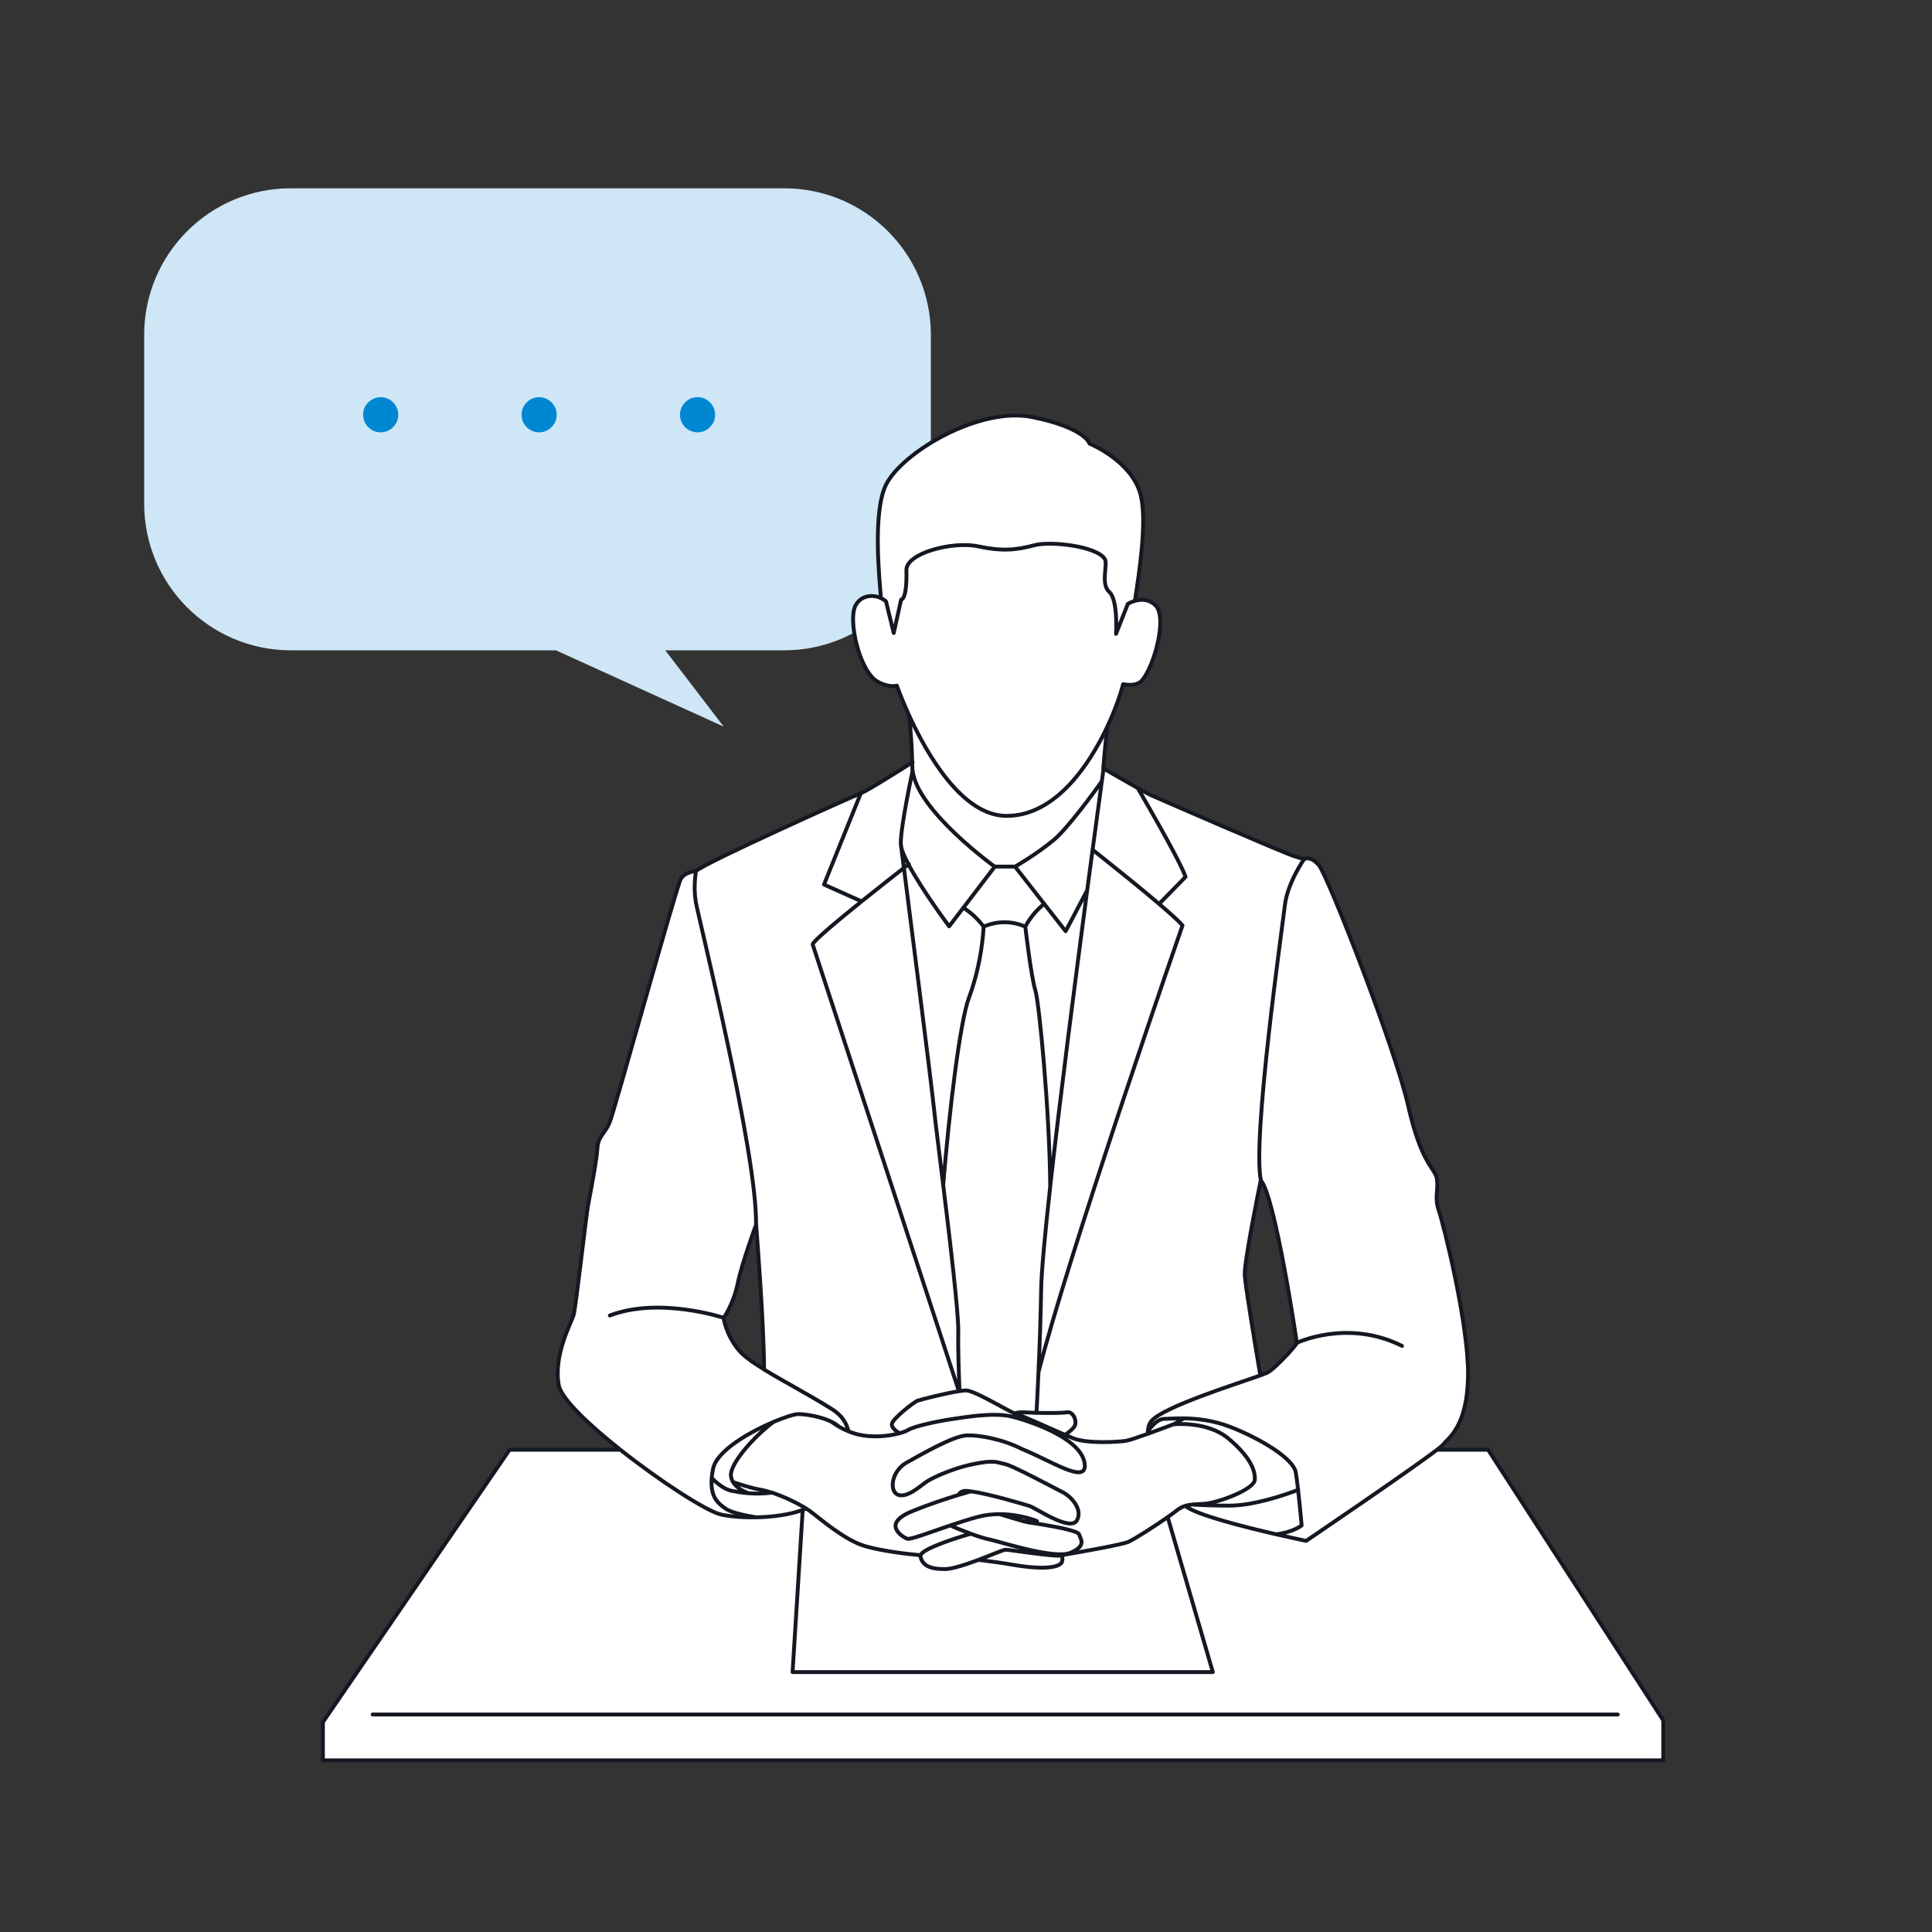
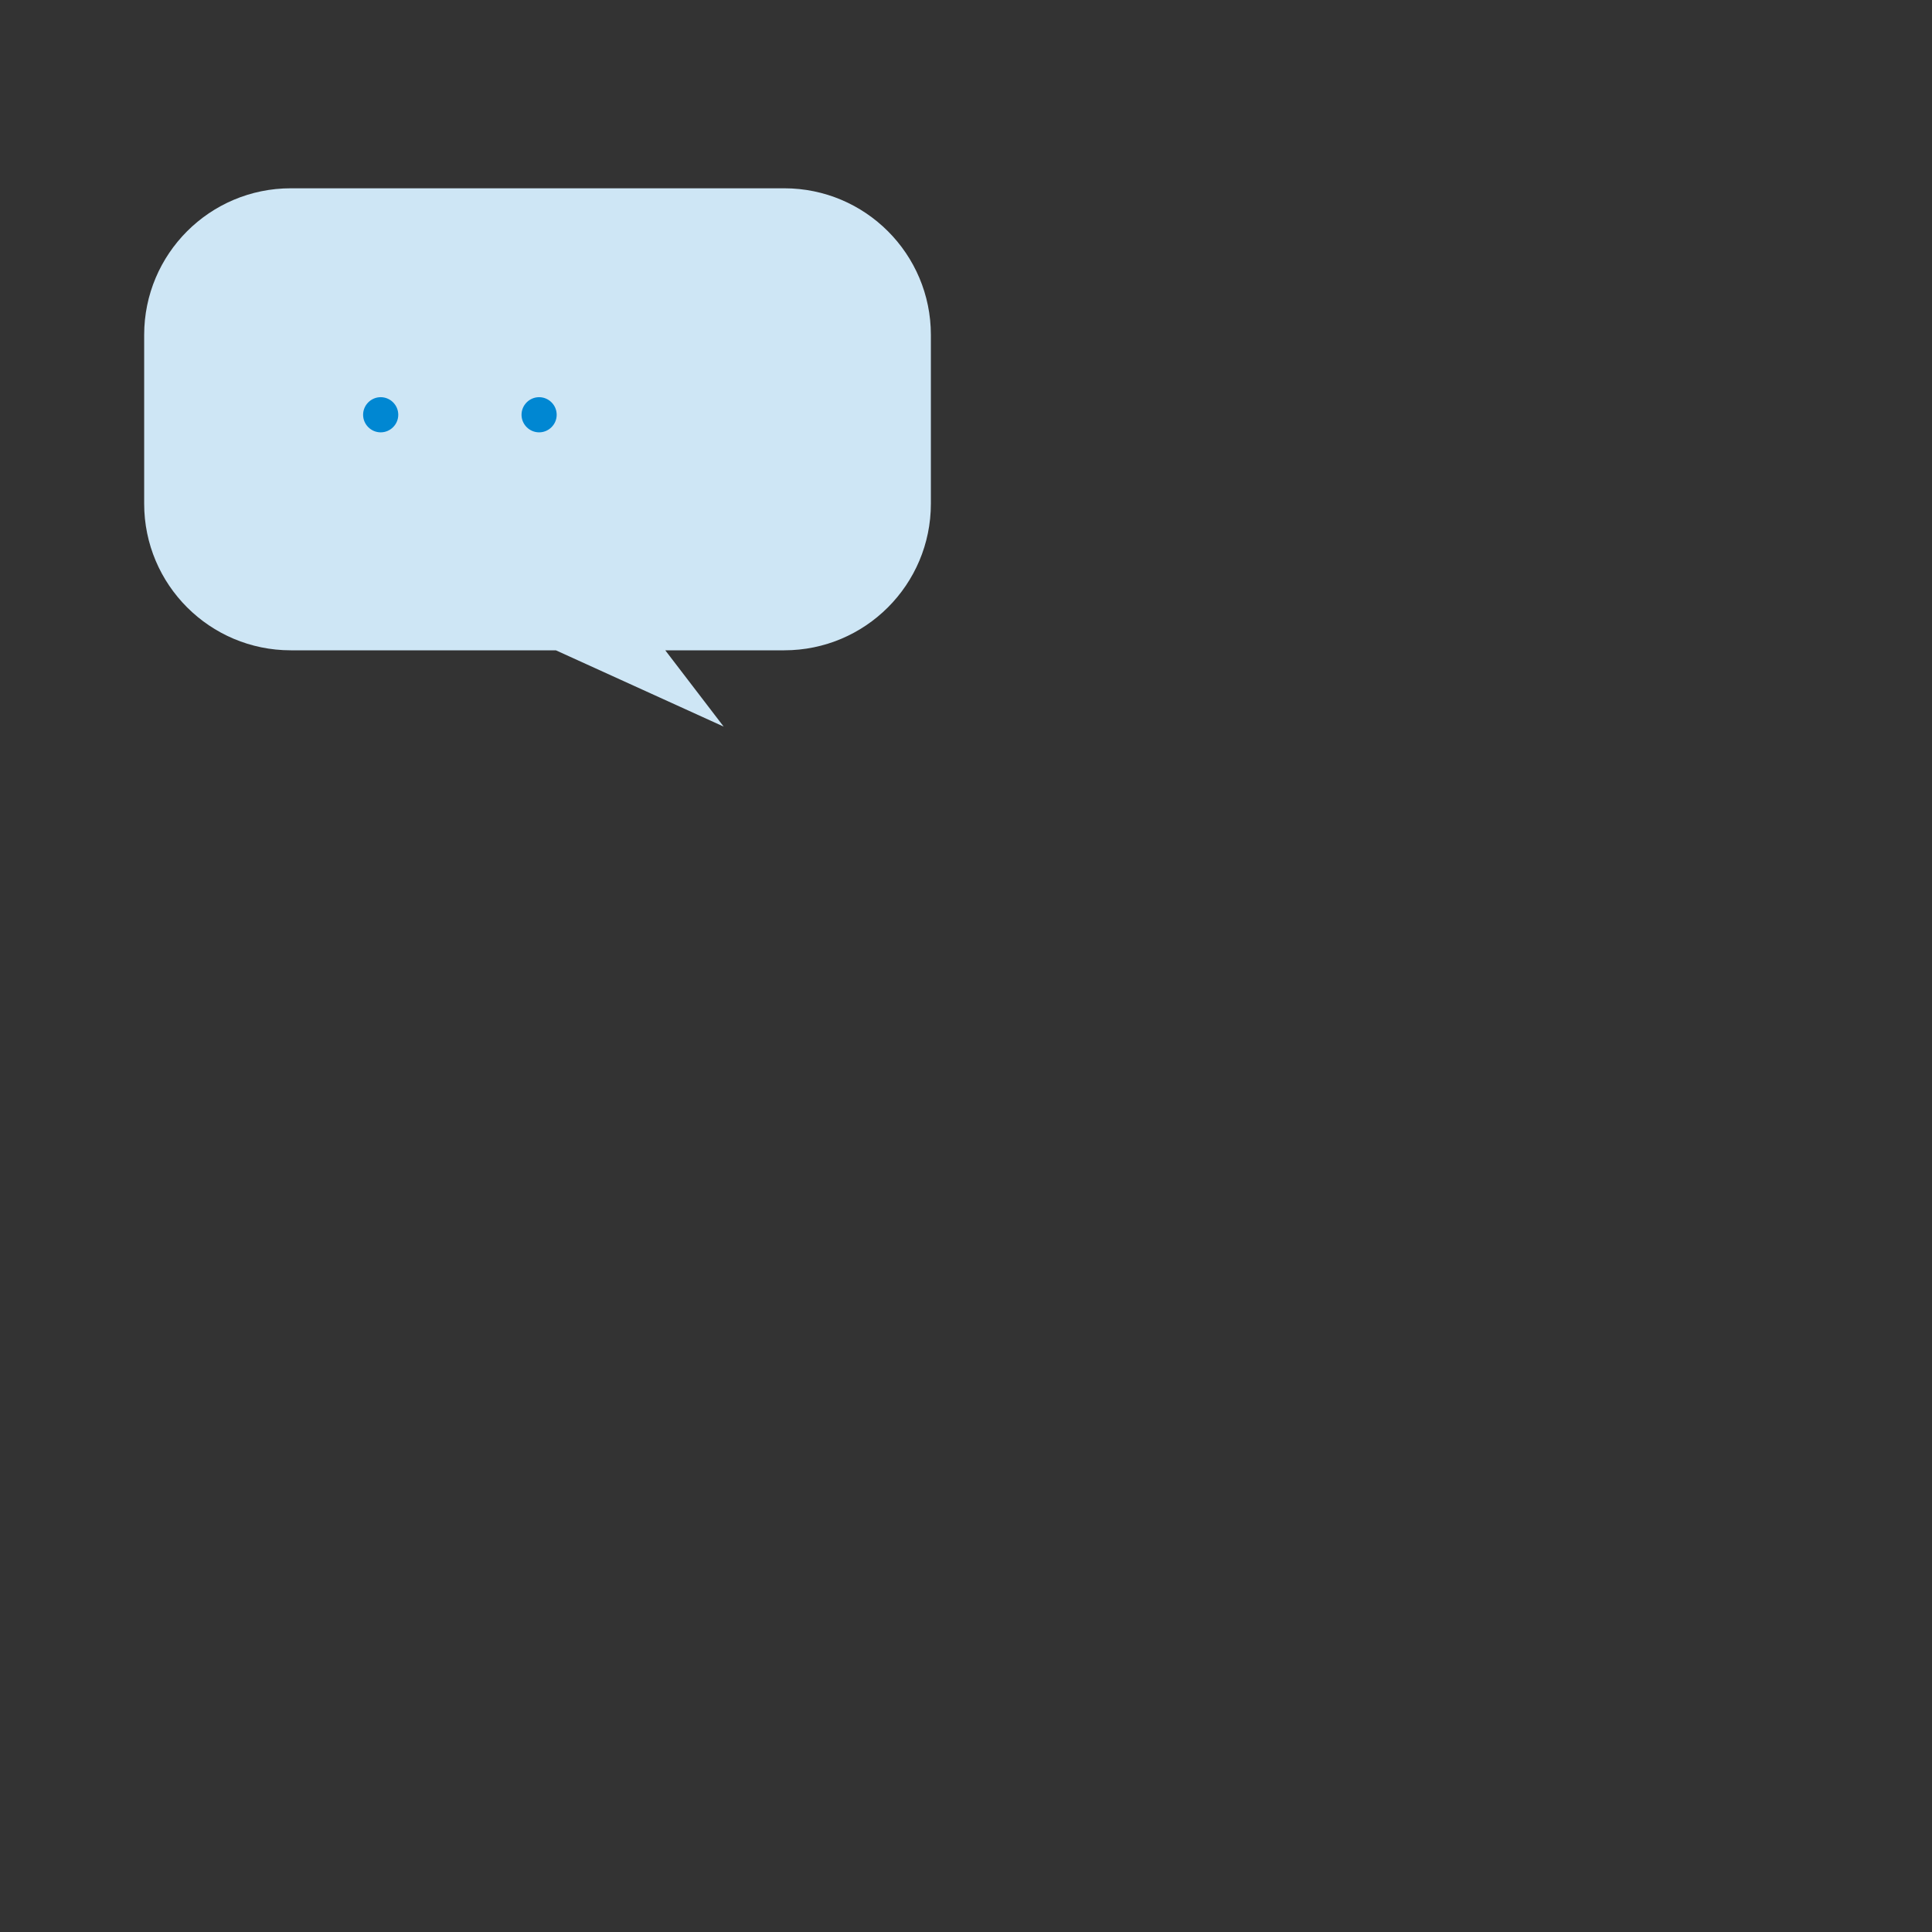
<svg xmlns="http://www.w3.org/2000/svg" id="_レイヤー_2" viewBox="0 0 500 500">
  <rect x="0" y="0" width="500" height="500" fill="#333333" stroke="none" />
  <defs>
    <style>.cls-1,.cls-2{fill:none;}.cls-2{stroke:#141821;stroke-linecap:round;stroke-linejoin:round;}.cls-3{fill:#0087d2;}.cls-4{fill:#fff;}.cls-5{fill:#cee6f5;}</style>
  </defs>
  <g id="_イラスト">
    <g>
      <path class="cls-5" d="M202.94,48.73H75.26c-20.96,0-37.95,16.99-37.95,37.95v43.67c0,20.96,16.99,37.95,37.95,37.95h68.6l43.42,19.74-15.11-19.74h30.79c20.96,0,37.95-16.99,37.95-37.95v-43.67c0-20.96-16.99-37.95-37.95-37.95Z" />
      <g>
        <path class="cls-3" d="M98.52,111.89c-2.5,0-4.55-2.05-4.55-4.55s2.05-4.55,4.55-4.55,4.55,2.05,4.55,4.55-2.05,4.55-4.55,4.55Z" />
        <path class="cls-3" d="M139.52,111.89c-2.5,0-4.55-2.05-4.55-4.55s2.05-4.55,4.55-4.55,4.55,2.05,4.55,4.55-2.05,4.55-4.55,4.55Z" />
-         <path class="cls-3" d="M180.52,111.89c-2.5,0-4.55-2.05-4.55-4.55s2.05-4.55,4.55-4.55,4.55,2.05,4.55,4.55-2.05,4.55-4.55,4.55Z" />
      </g>
      <g>
-         <path class="cls-4" d="M385.11,375.2h-13.19c.8-.61,1.31-1.04,1.47-1.24,1.56-1.9,6.38-4.84,6.55-17.94,.18-13.11-6.38-39.32-7.58-42.77-.3-.83-.44-1.58-.51-2.28-.21-2.21,.39-3.9,0-6-.52-2.75-3.97-3.62-7.41-18.8-3.45-15.17-20.88-59.67-23.11-62.26-2.24-2.59-3.8-1.56-3.8-1.56l-2.41-.69c-2.41-.69-35.36-15-37.26-15.87-.56-.25-1.84-.95-3.38-1.81-3.7-2.07-8.86-5.08-8.86-5.08l.16-8.98c.32-.63,.62-1.27,.92-1.89,1.93-4.12,3.3-8.01,4.08-10.95,0,0,3.38,.78,4.88-.98,3.22-3.78,6.59-16.32,3.52-19.39-1.12-1.13-2.38-1.47-3.55-1.47-.66,0-1.27,.12-1.81,.27,1.05-6.82,3.18-20.3,1.55-27.19-2.15-9-13.29-13.51-13.29-13.51,0,0-1.07-4.07-14.8-6.86-13.72-2.79-33.81,9.19-37.89,17.55-3.55,7.27-1.59,25.07-1.3,29.29h0c-.76-.36-1.6-.56-2.44-.55-1.63,0-3.23,.75-4.15,2.46-2,3.72,.97,17.06,5.74,19.71,3.07,1.7,4.95,1.02,4.95,1.02,0,0,3.1,7.53,3.1,7.52l.11,1.71,.69,10.64c-2.51,1.6-11.52,7.31-13.3,7.99-2.06,.79-40.6,18.08-42.66,20.14,0,0-2.86,.16-3.96,2.06-1.12,1.9-17.14,59.95-18.4,62.97-1.27,3.01-3.01,3.65-3.17,6.66-.16,3.01-1.75,11.26-2.38,14.59-.63,3.33-3.17,26.64-3.81,28.71-.64,2.06-5.23,10.31-3.81,18.08,.64,3.45,7.69,10.16,15.92,16.68h-28.53l-48.31,70.49v9.9H430.45v-10.35l-45.34-70.04Zm-194.03-25.88c-3.33-4.12-3.81-8.24-3.81-8.24,0,0,2.53-3.49,3.64-8.89,1.11-5.39,4.76-15.23,4.76-15.23,0,0,2.04,25.44,2.06,37.47-3.01-1.85-5.4-3.55-6.66-5.12Zm137.13,5.84c-.28,.16-.99,.44-2.01,.81-1.24-7.31-3.9-23.22-4.03-25.99-.17-3.62,4.14-24.49,4.14-24.49,3.62,3.79,9.32,41.57,9.32,42.08s-5.35,6.38-7.42,7.59Z" />
-         <path id="path" class="cls-2" d="M197.74,354.43c4.92,3.02,11.51,6.44,17.61,10.27,2.45,1.55,3.74,3.52,4.22,5.69m16.61-173.14c-2.4,1.53-11.59,7.35-13.38,8.04-2.06,.79-40.6,18.08-42.66,20.14,0,0-2.86,.16-3.96,2.06-1.12,1.9-17.14,59.95-18.4,62.97-1.27,3.01-3.01,3.65-3.17,6.66-.16,3.01-1.75,11.26-2.38,14.59-.63,3.33-3.17,26.64-3.81,28.71-.64,2.06-5.23,10.31-3.81,18.08,.64,3.45,7.69,10.16,15.92,16.68,10.29,8.15,22.42,16,26.11,16.79,2.36,.51,5.63,.77,9.06,.71,4.24-.08,8.75-.67,12.13-1.95,.27-.1,.53-.2,.79-.32m-21.35-49.36s.47,4.12,3.81,8.24c1.26,1.56,3.64,3.27,6.66,5.12-.02-12.03-2.06-37.47-2.06-37.47,0,0-3.65,9.83-4.76,15.23-1.11,5.4-3.64,8.89-3.64,8.89m119.46,48.66c2.59,2.26,15.17,5.43,23.56,7.36m.01,0c4.44,1.02,7.72,1.7,7.72,1.7,0,0,27.1-18.38,33.88-23.59,.8-.61,1.31-1.04,1.47-1.24,1.56-1.9,6.38-4.84,6.55-17.94,.18-13.11-6.38-39.32-7.58-42.77-.3-.83-.44-1.58-.51-2.28-.21-2.21,.39-3.9,0-6-.52-2.75-3.97-3.62-7.41-18.8-3.45-15.17-20.88-59.67-23.11-62.26-2.24-2.59-3.8-1.56-3.8-1.56l-2.41-.69c-2.41-.69-35.36-15-37.26-15.87-.56-.25-1.84-.95-3.38-1.81-3.7-2.07-8.86-5.08-8.86-5.08,0,0-.16,1.2-.47,3.38-.49,3.58-1.33,9.8-2.38,17.66-.44,3.26-.9,6.79-1.41,10.55-3.05,23.06-7.06,54.09-9.56,76.62-1.35,12.17-2.25,21.86-2.34,26.48-.13,7.69-.41,15.26-.7,21.67m-.51,10.37c.16-2.84,.33-6.38,.51-10.37m57.44,.7c-6.36,2.29-24.9,8.06-28.18,11.78-.61,.7-.89,1.64-.93,2.76,0,.19,0,.38,0,.57m38.52-23.51c0-.52-5.69-38.29-9.32-42.08,0,0-4.31,20.87-4.14,24.49,.13,2.78,2.79,18.68,4.03,25.99,1.01-.36,1.73-.64,2.01-.81,2.07-1.21,7.42-7.07,7.42-7.59m-99.4-148.13s-3.08,14.16-3.08,18.88c0,.24,.04,.53,.1,.84,.24,1.18,.94,2.78,1.89,4.56,3.52,6.68,10.53,16.03,10.53,16.03l3.65-4.77,8.15-10.66s-20.15-14.52-21.25-24.87Zm48.91,2.84c-1.84,2.58-8.68,12.01-12.42,15.14-4.35,3.63-9.99,6.89-9.99,6.89l7.53,9.62,5.55,7.08s2.73-5.1,5.54-10.52m-33,129.53c-.21-5.21-.41-11.56-.32-15.35,.11-4.55-2.06-22.93-3.92-38.12-1.1-9.01-2.1-16.91-2.43-20.15-.73-6.96-5.74-46.24-7.72-61.76-.32-2.49-.56-4.37-.7-5.41h0s0-.05,0-.07c-.07-.54-.1-.84-.1-.84m-10.35-13.01l-9.53,23.63,9.74,4.36m12.23-9.66s-.04,.02-.1,.07c-.18,.13-.59,.46-1.18,.92-2.1,1.64-6.5,5.09-10.95,8.66-6.15,4.95-12.38,10.15-12.68,11.13l37.84,115.61m51.83-126.08l6.84-6.99c-1.16-3.5-8.61-16.53-12.37-22.99m-25.71,151.28h0c3.69-14.66,12.46-41.99,20.56-66.42,.62-1.88,1.24-3.74,1.86-5.58,7.99-23.93,14.87-43.74,14.87-43.74-.93-1.09-3.22-3.15-6.05-5.56-4.59-3.91-10.59-8.74-14.44-11.8-1.16-.93-2.13-1.69-2.8-2.22m-87.08,97.03c.33-18.44-14.94-79.59-15.6-83.57-.66-3.98,.06-7.95,.06-7.95m157.39-3.1s-4.32,6.18-4.98,11.93c-.67,5.75-8.46,60.32-6.23,71.2m36.53,42.87c-14.14-7.07-27.21-.78-27.21-.78m-148.35-6.49s-16.61-5.51-29.44-.6m99.64-116.17h5.26m-13.41,10.66c.59,.37,1.21,.8,1.84,1.31,1.56,1.26,2.65,2.55,3.4,3.57,1.02-.45,2.63-1.01,4.66-1.12,2.8-.16,4.98,.62,6.12,1.12,.62-1.17,1.58-2.67,3.02-4.18,.64-.67,1.27-1.24,1.9-1.74m-15.7,5.92s-.3,9.04-3.79,18.37c-2.36,6.29-5.12,29.55-6.66,48.33m27.68,.56c-.13-19.47-2.86-47.52-3.81-50.64-1.17-3.79-2.63-16.62-2.63-16.62m-65.6,146.46c2.84,.93,5.96,2.39,8.13,3.67,.27,.16,.51,.3,.75,.45,.33,.21,.63,.41,.89,.6,2.52,1.83,8.92,7.55,14.4,9.15,4.12,1.2,10.43,2.01,14.38,2.35m-48.53-18.91c2.6,.85,5.27,1.66,6.94,1.93,.93,.16,1.96,.43,3.03,.77m53.47,17.4c2.95,.35,6.07,.78,8.89,1.27,8,1.37,11.66,.68,12.57-.46,.36-.45,.33-1.24,.16-2.05m33.91-13.09c.84-.07,1.8-.1,2.96-.18,3.43-.23,12.8-3.66,13.03-6.17,.23-2.52-1.37-6.18-6.86-10.75-5.49-4.57-14.17-3.65-14.17-3.65l2.73-1.54m2.3,22.29c-.73,.06-1.37,.16-2,.36-.78,.24-1.51,.63-2.35,1.3-.48,.39-1.23,.93-2.12,1.56m-28.29,10.03s.31-.05,.85-.14c.31-.05,.7-.12,1.16-.2,4.35-.75,14.45-2.53,16.05-3.24,1.62-.72,6.92-4.12,10.23-6.44m6.46-3.21h0c2.41,.15,5.62,.28,9.37,.28,6.41,0,14.41-2.76,17.9-4.1m-151.77-3.01c1.56,1.53,3.41,2.95,5.12,3.28,1.38,.27,2.84,.5,4.4,.62m0,0c1.85,.14,3.83,.13,5.97-.15h0m.44-18.29c-5.3,4-11.34,10.96-10.98,13.97,.07,.61,.28,1.15,.57,1.62,.91,1.5,2.69,2.38,3.99,2.85h0m21.63-18.42c-2.73-1.39-6.77-2.06-8.81-2.06-.9,0-3.41,.76-6.41,2.04-6.24,2.64-14.66,7.45-15.6,12.12-.18,.88-.29,1.69-.35,2.41-.41,4.98,1.7,6.55,3.58,7.89,1.53,1.1,5.64,1.88,7.88,2.24m21.34-23.56c-.45-.4-1.01-.76-1.64-1.08m114.89,29.04h.01c4.5-.53,6.61-2.3,6.61-2.3,0,0-.44-5.01-.92-9.23-.21-1.79-.41-3.44-.6-4.5-.61-3.53-8.92-8.61-16.77-11.69-4.6-1.81-8.93-2.24-12.2-2.28-2.31-.03-4.09,.13-5.04,.13-1.93,0-3.76,2.49-4.3,3.3m-48.85,16.34c.04-.35,.33-.67,.96-.9,.36-.13,1.09-.11,2.05,.01,4.45,.57,13.95,3.37,15.3,3.82,1.23,.41,6.57,4,9.86,4.47,1.1,.16,1.97-.04,2.38-.81,1.64-3.1-2.01-6.39-3.47-7.12-1.07-.53-6.61-3.5-10.66-5.48t0,0c-1.5-.73-2.79-1.33-3.58-1.64-.66-.24-1.84-.54-3.27-.84m-11.8,16.43c1.31,.61,3.34,1.43,5.29,2.15m0,0c1.81,.66,3.57,1.23,4.67,1.44,2.34,.47,13.12,4.01,18.81,3.88,.43,0,.83-.04,1.19-.09,.45-.07,.85-.18,1.18-.32,4.2-1.83,2.55-3.47,2.19-4.75-.12-.41-1.44-.87-3.21-1.31-3.61-.88-9.09-1.67-9.95-1.79-.16-.02-.5-.1-.98-.23m-6.41-1.9c2.56,.79,5.04,1.53,6.41,1.9m-.48-18.68c7.52,3.05,16.5,9.1,16.08,3.93-.33-4.01-5.35-7.25-10.34-9.45-3.41-1.51-6.8-2.53-8.66-2.98-4.57-1.1-12.06,.19-15.71,.73-3.66,.55-9.5,1.83-10.96,2.74-.41,.26-1.21,.58-2.26,.87-2.67,.73-7.01,1.28-11.08,.23-.79-.21-1.54-.46-2.24-.76-.92-.38-1.76-.81-2.53-1.27-.6-.36-1.15-.73-1.64-1.08,0,0,0,0,0,0m88.31,.59s-3.35,1.29-6.61,2.45c-2.42,.87-4.78,1.67-5.66,1.81-2.04,.31-9.91,.78-13.52-.63-.6-.24-1.36-.56-2.24-.93-1.48-.64-3.26-1.42-5.01-2.21-.87-.39-1.74-.77-2.56-1.13-2.48-1.09-4.52-1.96-4.98-2.02-.1-.01-.27-.07-.5-.18-1.14-.5-3.75-1.99-6.33-3.35s-5.15-2.6-6.23-2.6c-.4,0-1,.07-1.73,.18-.07,0-.13,.02-.19,.03-1.81,.29-4.31,.84-6.45,1.36-2.13,.51-3.9,.98-4.22,1.11-.78,.31-6.61,4.72-6.61,6.13,0,.87,1.13,1.74,2,2.29m18.42,26h0c-4.8,1.37-12.56,3.97-13,5.6-.03,.09-.03,.16-.01,.24,.47,2.21,2.2,3.3,6.29,3.3,1.96,0,5.43-1.16,8.62-2.35h0c3.47-1.31,6.61-2.67,7.1-2.67,.94,0,9.59,1.41,13.68,1.57m-22.72-16.65c-.92,.26-1.93,.56-3.01,.88h0c-3.64,1.11-8.07,2.59-12.17,4.28-8.02,3.3-2.36,6.61-1.26,7.08,.77,.33,5.67-1.56,11.18-3.43,2.39-.81,4.89-1.61,7.22-2.24,1.91-.5,3.81-.69,5.58-.69,5.4,.01,9.67,1.79,9.67,1.79-1.04-.06-2.14,0-3.26,.11h0m-.48-18.68s0,0,0,0c-5.29-2.73-11.54-3.74-14.49-3.6-3.46,.16-11.64,4.87-15.57,7.07-3.93,2.2-4.56,7.55-2.05,8.34,2.53,.78,5.98-2.67,7.55-3.61,1.57-.95,7.55-3.94,14.78-4.88,.99-.13,1.95-.13,2.86-.04m17.88-7.02c.91-.57,1.87-1.36,2.39-2.06,.94-1.26-.16-4.09-1.89-3.78-1.18,.21-4.89,.21-7.95,.14-1.44-.04-2.73-.09-3.53-.14-.71-.04-1.41,.09-2.07,.3m-26.41-166.35s0-.84-.05-2.18c-.08-2.87-.3-8.05-.88-12.28v-.02m51.39,3.07c-.54,4.13-1.08,10.87-1.08,10.87m-77.78,191.85l-2.62,41.98h108.76l-11.69-40.14h0m-10.32-236.28l-3.04,7.72s.56-8.83-1.76-10.86c-2.31-2.02-.28-7.18-1.16-8.54-2.15-3.32-14.01-4.64-18.14-3.55-4.89,1.3-8.49,1.61-14.6,.31-6.57-1.41-18.7,1.73-18.59,6.16,.19,7.81-1.37,7.61-1.37,7.61l-1.91,8.65-2-8.17h0s0,0,0,0c-.39-.35-.83-.63-1.3-.85-.76-.37-1.6-.56-2.44-.56-1.63,0-3.23,.75-4.15,2.46-2,3.72,.97,17.06,5.74,19.71,3.07,1.7,4.95,1.02,4.95,1.02,0,0,1.1,3.15,3.1,7.55,.03,.05,.05,.11,.08,.17,4.57,9.95,13.71,26,25.22,26s19.97-10.92,25.17-21.24c.32-.63,.62-1.27,.92-1.89,1.93-4.12,3.3-8.01,4.08-10.95,0,0,3.38,.78,4.88-.98,3.22-3.78,6.59-16.32,3.52-19.39-1.12-1.13-2.38-1.47-3.55-1.47-.66,0-1.27,.12-1.81,.27-1.1,.32-1.86,.8-1.86,.8m1.86-.8c1.05-6.82,3.18-20.3,1.55-27.19-2.15-9-13.29-13.51-13.29-13.51,0,0-1.07-4.07-14.8-6.86-13.72-2.79-33.81,9.19-37.89,17.55-3.55,7.27-1.59,25.07-1.3,29.29h0m-67.57,220.41h-28.53l-48.31,70.49v9.9H430.45v-10.35l-45.34-70.04h-13.19M96.44,443.71H418.67" />
-       </g>
+         </g>
    </g>
  </g>
  <g id="_枠">
    <rect class="cls-1" width="500" height="500" />
  </g>
</svg>